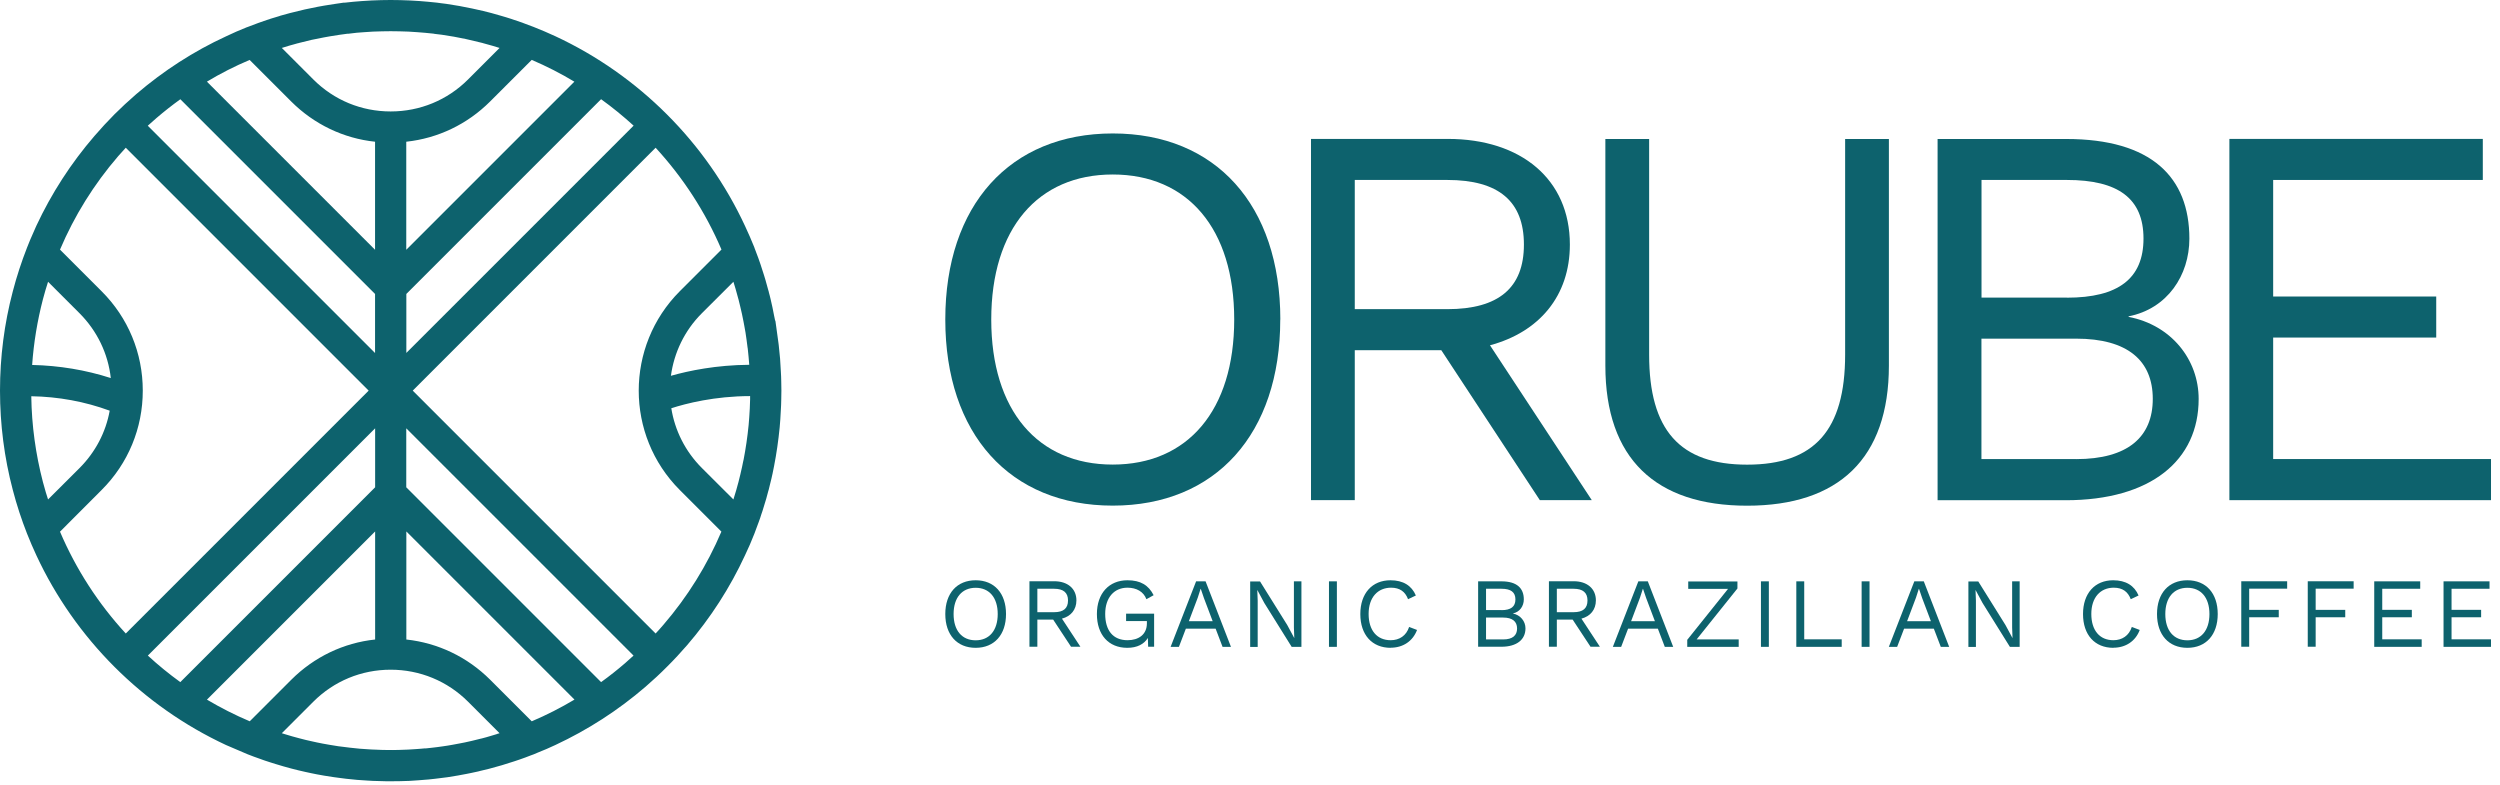
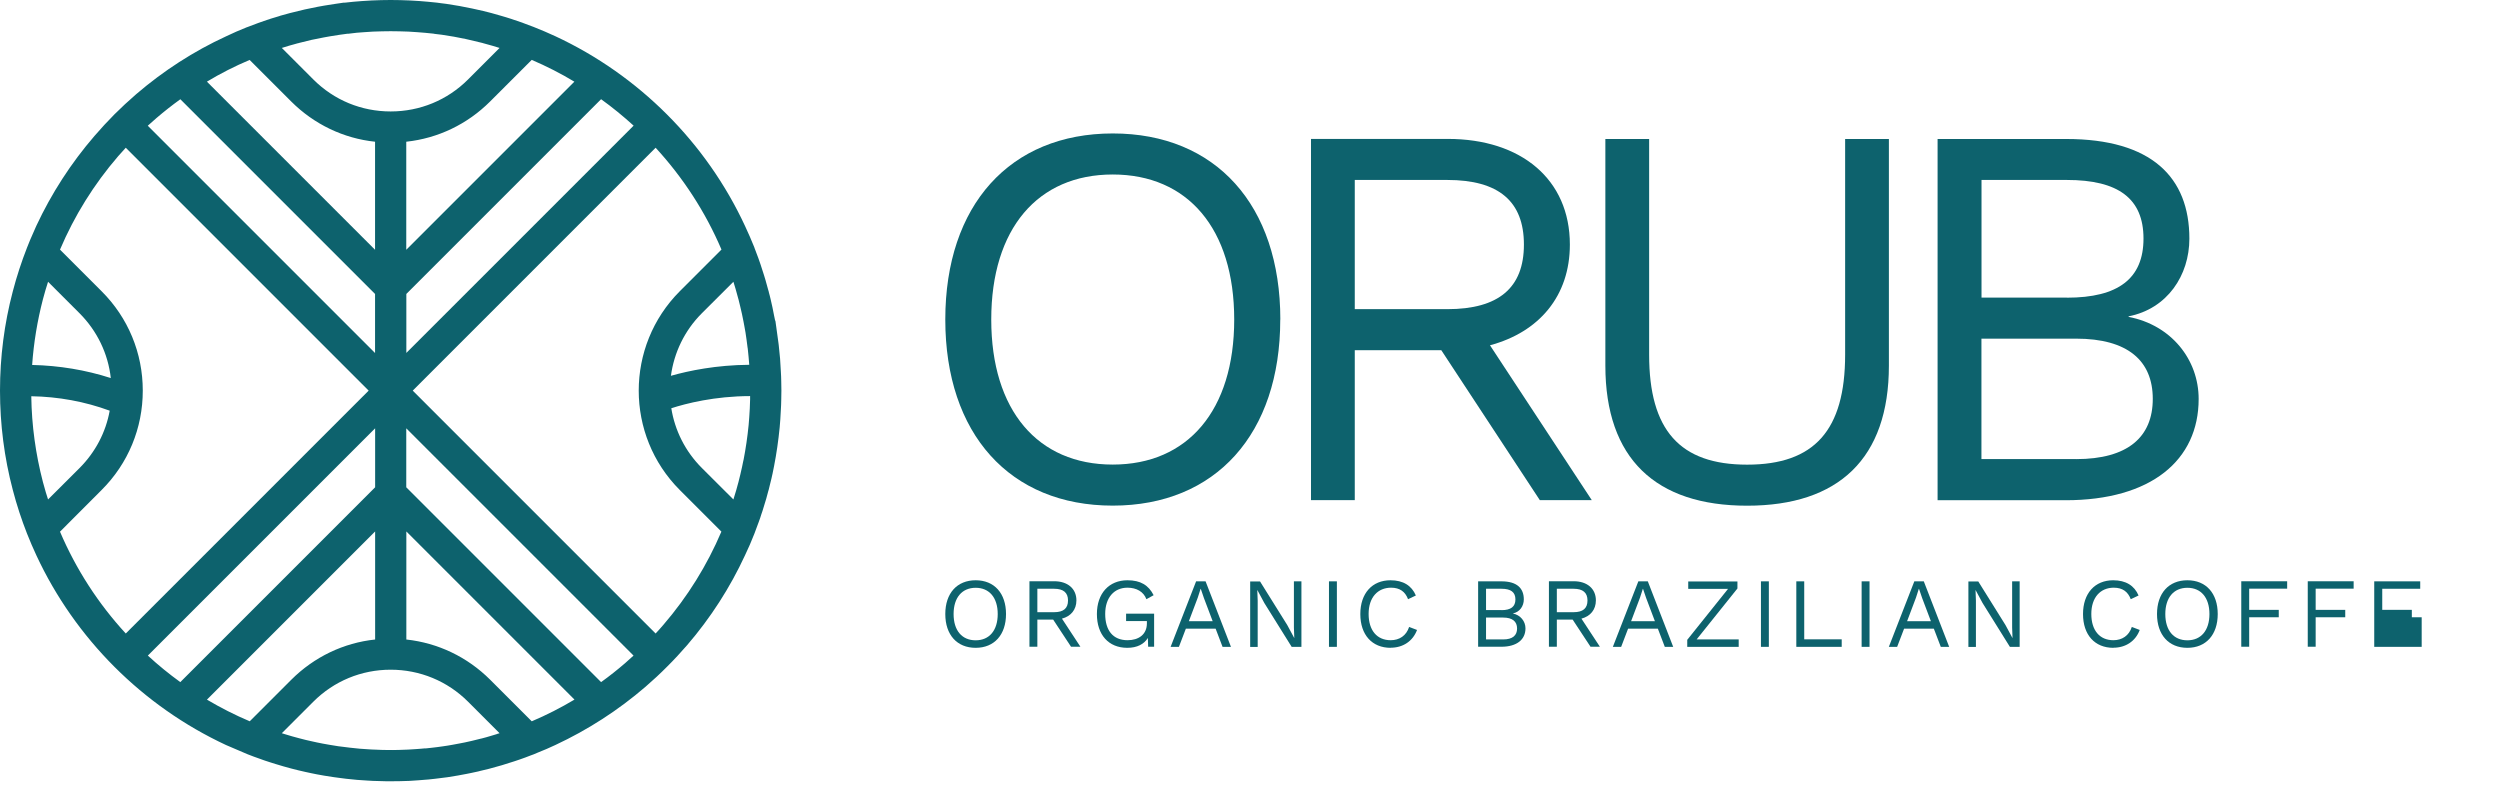
<svg xmlns="http://www.w3.org/2000/svg" width="226" height="71" viewBox="0 0 226 71" fill="none">
  <path d="M70.624 34.452C70.617 34.155 70.61 33.859 70.589 33.584C70.561 32.829 70.497 32.053 70.398 31.207C70.391 31.115 70.377 31.017 70.37 30.988C70.314 30.53 70.25 30.078 70.18 29.606L70.102 29.042L70.06 28.929C70.031 28.802 70.01 28.675 69.982 28.555C69.89 28.04 69.778 27.532 69.665 27.053C69.636 26.94 69.615 26.841 69.587 26.735C69.559 26.622 69.524 26.509 69.495 26.39V26.369C69.481 26.312 69.467 26.263 69.446 26.206C69.368 25.91 69.291 25.621 69.206 25.339C69.164 25.177 69.115 25.021 69.072 24.894C69.023 24.732 68.974 24.57 68.924 24.436C68.811 24.069 68.684 23.695 68.557 23.343C68.437 23.018 68.317 22.701 68.198 22.39V22.376C67.93 21.72 67.654 21.072 67.351 20.43C63.853 12.897 57.745 6.789 50.205 3.276C49.563 2.98 48.907 2.698 48.244 2.437C47.948 2.317 47.645 2.204 47.341 2.098L47.2 2.042C46.953 1.957 46.714 1.873 46.446 1.788L46.22 1.71C45.909 1.612 45.606 1.513 45.296 1.428C45.007 1.344 44.717 1.259 44.428 1.181C44.4 1.174 44.365 1.16 44.344 1.16C44.315 1.153 44.301 1.146 44.294 1.146C43.892 1.04 43.483 0.942 43.081 0.857C42.94 0.822 42.799 0.793 42.665 0.765C41.924 0.603 41.148 0.469 40.344 0.349C40.168 0.328 39.992 0.3 39.837 0.286C39.787 0.279 39.738 0.272 39.696 0.264C39.667 0.257 39.646 0.257 39.618 0.257C39.59 0.257 39.562 0.243 39.533 0.243C39.477 0.236 39.406 0.229 39.329 0.222C39.117 0.201 38.913 0.18 38.694 0.159C38.447 0.13 38.193 0.116 37.932 0.095C37.354 0.053 36.761 0.025 36.176 0.011C35.605 -0.004 35.019 -0.004 34.469 0.011C33.884 0.025 33.291 0.053 32.734 0.095C32.487 0.109 32.247 0.13 31.944 0.159C31.676 0.18 31.408 0.208 31.154 0.243H31.041C30.787 0.286 30.533 0.314 30.272 0.356L29.334 0.504C29.13 0.54 28.925 0.575 28.742 0.61C27.959 0.758 27.148 0.935 26.358 1.146C26.302 1.16 26.238 1.174 26.238 1.174L26.16 1.196C25.885 1.266 25.61 1.344 25.342 1.421L25.25 1.456C24.997 1.527 24.743 1.605 24.475 1.689L24.362 1.732C24.263 1.76 24.164 1.795 24.115 1.809C23.847 1.894 23.593 1.985 23.346 2.077C23.029 2.19 22.711 2.31 22.394 2.437L22.309 2.465C21.675 2.719 21.054 2.987 20.44 3.283C17.513 4.63 14.784 6.394 12.308 8.517C11.603 9.13 10.961 9.723 10.354 10.329C9.748 10.936 9.12 11.62 8.541 12.29C6.411 14.759 4.648 17.495 3.28 20.423C3.089 20.846 2.899 21.269 2.723 21.692L2.447 22.376C1.947 23.653 1.509 24.986 1.157 26.34C0.388 29.253 0 32.272 0 35.312C0 38.352 0.388 41.378 1.157 44.291C1.509 45.645 1.947 46.978 2.447 48.248C2.708 48.911 2.991 49.559 3.287 50.201C6.792 57.734 12.893 63.835 20.426 67.348L22.387 68.187C22.535 68.243 22.683 68.3 22.831 68.356L22.881 68.377C23.05 68.441 23.219 68.504 23.395 68.561C23.748 68.695 24.108 68.815 24.447 68.921C24.616 68.977 24.785 69.033 24.919 69.069C25.392 69.217 25.864 69.351 26.344 69.478C26.774 69.591 27.204 69.696 27.599 69.781C27.783 69.823 27.973 69.866 28.121 69.894C28.297 69.929 28.474 69.965 28.643 70C28.869 70.042 29.102 70.084 29.313 70.12C29.609 70.169 29.899 70.218 30.174 70.254C30.364 70.282 30.555 70.31 30.745 70.331C30.935 70.359 31.126 70.381 31.302 70.402C31.965 70.479 32.628 70.536 33.221 70.564C33.383 70.578 33.545 70.585 33.714 70.592C33.961 70.606 34.222 70.613 34.462 70.613C34.744 70.627 35.033 70.627 35.316 70.627C35.894 70.627 36.458 70.613 37.015 70.592C37.297 70.578 37.58 70.557 37.848 70.536C38.031 70.529 38.207 70.515 38.377 70.493C38.44 70.493 38.496 70.486 38.553 70.479C38.63 70.472 38.694 70.465 38.736 70.465C38.941 70.444 39.145 70.423 39.322 70.402C39.512 70.381 39.703 70.359 39.893 70.331C40.084 70.31 40.274 70.282 40.45 70.261C40.782 70.211 41.106 70.162 41.395 70.106C41.649 70.063 41.896 70.021 42.192 69.957C42.348 69.929 42.496 69.901 42.608 69.873C42.813 69.83 43.025 69.788 43.229 69.739C43.293 69.725 43.356 69.71 43.42 69.689C43.66 69.64 43.892 69.584 44.125 69.52C44.181 69.506 44.238 69.492 44.287 69.478C45 69.294 45.733 69.076 46.495 68.822L46.643 68.772C46.777 68.73 46.904 68.688 46.996 68.653C47.32 68.54 47.652 68.42 47.969 68.293C48.068 68.258 48.159 68.222 48.258 68.187C48.371 68.138 48.491 68.095 48.604 68.039C49.147 67.827 49.683 67.595 50.205 67.348C53.139 65.979 55.876 64.216 58.351 62.086C59.043 61.486 59.699 60.88 60.298 60.273C60.947 59.632 61.553 58.968 62.118 58.32C64.241 55.851 65.997 53.121 67.351 50.194C67.662 49.552 67.937 48.904 68.198 48.24C68.311 47.951 68.416 47.662 68.522 47.366L68.586 47.197C68.635 47.056 68.684 46.922 68.734 46.781C68.762 46.696 68.79 46.618 68.811 46.534C68.847 46.449 68.875 46.357 68.903 46.266L68.945 46.139C69.058 45.793 69.164 45.44 69.27 45.074C69.333 44.855 69.39 44.636 69.446 44.418C69.453 44.397 69.467 44.368 69.467 44.347C69.474 44.326 69.481 44.298 69.488 44.284C69.538 44.1 69.58 43.917 69.622 43.733C69.7 43.423 69.778 43.113 69.841 42.803C69.89 42.584 69.933 42.351 69.975 42.139C70.194 41.018 70.363 39.854 70.483 38.634C70.504 38.387 70.525 38.14 70.539 37.929C70.561 37.633 70.582 37.329 70.589 37.054C70.61 36.765 70.617 36.469 70.624 36.172C70.631 35.89 70.638 35.601 70.638 35.312C70.638 35.023 70.631 34.741 70.624 34.452ZM67.394 30.064C67.457 30.488 67.52 30.911 67.577 31.397C67.584 31.44 67.591 31.475 67.598 31.524C67.654 32.032 67.697 32.512 67.732 32.977C64.749 32.998 62.266 33.513 60.651 33.972C60.933 31.898 61.864 29.902 63.444 28.322L66.3 25.473C66.322 25.55 66.35 25.628 66.378 25.727C66.42 25.854 66.456 25.988 66.498 26.122C66.575 26.383 66.646 26.651 66.716 26.912L66.766 27.088C66.815 27.278 66.865 27.469 66.914 27.695C67.027 28.153 67.126 28.611 67.217 29.091C67.246 29.246 67.274 29.394 67.302 29.549L67.394 30.064ZM36.733 26.573L54.338 8.968C55.368 9.709 56.348 10.513 57.279 11.359L36.733 31.905V26.573ZM51.926 7.381L36.726 22.581V12.812C39.59 12.502 42.235 11.239 44.301 9.18L48.068 5.413C49.401 5.985 50.691 6.641 51.919 7.381H51.926ZM26.069 4.151L26.21 4.109C26.33 4.073 26.45 4.045 26.57 4.01C26.675 3.982 26.781 3.946 26.894 3.918L26.965 3.904L27.063 3.876C27.797 3.678 28.53 3.516 29.278 3.382C29.454 3.347 29.638 3.311 29.828 3.283L30.674 3.149C30.907 3.114 31.147 3.086 31.387 3.051H31.479C31.718 3.015 31.958 2.987 32.261 2.959C32.473 2.938 32.692 2.924 32.925 2.909C33.453 2.867 33.989 2.839 34.54 2.832C35.054 2.818 35.569 2.818 36.112 2.832C36.649 2.839 37.192 2.867 37.721 2.909C37.961 2.924 38.2 2.945 38.433 2.966C38.623 2.987 38.821 3.001 39.061 3.029C39.124 3.029 39.188 3.043 39.308 3.065C39.526 3.086 39.745 3.114 39.95 3.142C40.683 3.248 41.395 3.375 42.087 3.523C42.206 3.551 42.319 3.572 42.453 3.608C42.827 3.692 43.201 3.777 43.61 3.883L43.674 3.904C43.956 3.974 44.231 4.052 44.513 4.137C44.732 4.2 44.936 4.264 45.162 4.334L42.312 7.184C40.443 9.053 37.961 10.075 35.316 10.075C32.67 10.075 30.195 9.053 28.326 7.184L25.476 4.334C25.674 4.271 25.871 4.207 26.069 4.151ZM22.57 5.42L26.33 9.18C28.396 11.239 31.048 12.509 33.905 12.812V22.581L18.705 7.381C19.947 6.634 21.237 5.978 22.563 5.42H22.57ZM16.3 8.968L33.905 26.573V31.912L13.359 11.366C13.613 11.141 13.881 10.901 14.156 10.661C14.847 10.069 15.566 9.504 16.3 8.975V8.968ZM3.879 27.06C4.02 26.524 4.176 25.995 4.345 25.473L7.194 28.322C8.788 29.923 9.769 31.969 10.016 34.176C7.737 33.443 5.36 33.048 2.906 32.992C3.047 30.981 3.378 28.992 3.879 27.06ZM2.828 35.82C5.29 35.862 7.667 36.299 9.917 37.125C9.564 39.078 8.626 40.87 7.194 42.309L4.345 45.151C4.274 44.94 4.204 44.721 4.14 44.502C4.049 44.199 3.964 43.882 3.879 43.571C3.223 41.053 2.864 38.451 2.828 35.82ZM9.183 44.298C11.588 41.9 12.907 38.705 12.907 35.312C12.907 31.919 11.588 28.724 9.183 26.326L5.424 22.567C6.722 19.506 8.485 16.67 10.679 14.124C10.904 13.863 11.13 13.609 11.37 13.355L33.327 35.312L11.37 57.269C8.894 54.581 6.877 51.471 5.424 48.064L9.183 44.298ZM13.366 59.265L33.912 38.719V44.051L16.3 61.663C15.277 60.922 14.297 60.125 13.366 59.265ZM18.705 63.25L33.912 48.043V57.812C31.055 58.115 28.403 59.385 26.337 61.444L22.577 65.204C21.237 64.639 19.954 63.983 18.712 63.25H18.705ZM44.922 66.36C44.732 66.424 44.541 66.48 44.358 66.529C44.09 66.614 43.822 66.685 43.554 66.755L43.455 66.776C43.215 66.84 42.982 66.896 42.742 66.953L42.623 66.981C42.432 67.023 42.249 67.066 42.023 67.115C41.903 67.143 41.776 67.164 41.586 67.2C41.374 67.242 41.156 67.284 40.909 67.327C40.62 67.383 40.33 67.425 40.034 67.468C39.872 67.489 39.71 67.51 39.526 67.538C39.357 67.559 39.188 67.581 38.99 67.602C38.828 67.623 38.673 67.637 38.468 67.658C38.426 67.658 38.384 67.658 38.341 67.658L38.123 67.679C37.975 67.693 37.826 67.707 37.657 67.715C37.403 67.736 37.149 67.75 36.881 67.764C36.62 67.778 36.352 67.785 36.091 67.792C35.725 67.806 35.344 67.806 34.963 67.799C34.822 67.799 34.674 67.799 34.526 67.792C34.3 67.785 34.074 67.778 33.855 67.764C33.785 67.764 33.721 67.757 33.644 67.757C33.566 67.757 33.496 67.75 33.404 67.743C32.826 67.715 32.233 67.665 31.613 67.588C31.443 67.573 31.274 67.552 31.105 67.524C30.935 67.503 30.766 67.489 30.59 67.461C30.336 67.425 30.082 67.383 29.807 67.334C29.595 67.298 29.384 67.263 29.172 67.221C29.017 67.192 28.862 67.157 28.678 67.122C28.544 67.094 28.41 67.066 28.227 67.023C27.832 66.939 27.444 66.847 27.056 66.741C26.619 66.628 26.196 66.508 25.723 66.36C25.645 66.332 25.561 66.311 25.476 66.283L28.326 63.433C30.195 61.564 32.678 60.541 35.316 60.541C37.953 60.541 40.443 61.564 42.312 63.433L45.162 66.283C45.084 66.311 45 66.332 44.922 66.353V66.36ZM48.068 65.204L44.308 61.444C42.242 59.385 39.59 58.122 36.733 57.812V48.043L51.933 63.243C50.691 63.983 49.408 64.639 48.075 65.204H48.068ZM56.51 59.949C55.805 60.556 55.086 61.127 54.338 61.663L36.726 44.051V38.719L57.272 59.265C57.025 59.498 56.771 59.723 56.51 59.949ZM59.974 56.479C59.748 56.74 59.515 57.008 59.268 57.269L37.312 35.312L59.268 13.355C61.744 16.05 63.768 19.153 65.221 22.56L61.455 26.326C56.503 31.285 56.503 39.346 61.455 44.298L65.214 48.057C63.916 51.111 62.16 53.94 59.974 56.479ZM67.203 41.617C67.168 41.808 67.126 41.998 67.083 42.203C66.984 42.669 66.872 43.127 66.752 43.599L66.731 43.67C66.674 43.882 66.618 44.1 66.561 44.291C66.477 44.587 66.385 44.876 66.3 45.151L63.451 42.309C61.927 40.785 61.003 38.888 60.686 36.906C62.012 36.476 64.586 35.813 67.81 35.806C67.81 35.904 67.81 35.996 67.81 36.095C67.803 36.363 67.796 36.631 67.781 36.92C67.767 37.181 67.753 37.442 67.732 37.724C67.718 37.943 67.697 38.161 67.676 38.422C67.57 39.495 67.415 40.56 67.21 41.617H67.203Z" fill="#0D626D" />
  <path d="M90.944 55.51C90.944 57.381 89.885 58.563 88.2 58.563C86.514 58.563 85.455 57.389 85.455 55.51C85.455 53.63 86.514 52.456 88.2 52.456C89.885 52.456 90.944 53.63 90.944 55.51ZM86.205 55.51C86.205 57.001 86.964 57.884 88.2 57.884C89.435 57.884 90.194 56.992 90.194 55.51C90.194 54.027 89.435 53.136 88.2 53.136C86.964 53.136 86.205 54.027 86.205 55.51Z" fill="#0D626D" />
  <path d="M95.198 56.013H93.777V58.466H93.062V52.544H95.304C96.504 52.544 97.308 53.206 97.308 54.274C97.308 55.121 96.804 55.713 96.001 55.925L97.669 58.466H96.822L95.207 56.013H95.198ZM93.777 55.342H95.295C96.142 55.342 96.549 54.989 96.549 54.283C96.549 53.577 96.134 53.224 95.295 53.224H93.777V55.342Z" fill="#0D626D" />
  <path d="M104.332 55.483V58.466H103.793L103.767 57.672C103.423 58.228 102.805 58.563 101.905 58.563C100.219 58.563 99.16 57.389 99.16 55.51C99.16 53.63 100.263 52.456 101.922 52.456C103.096 52.456 103.829 52.897 104.288 53.806L103.635 54.168C103.379 53.489 102.743 53.127 101.922 53.127C100.722 53.127 99.91 54.018 99.91 55.501C99.91 56.984 100.608 57.875 101.931 57.875C102.92 57.875 103.679 57.372 103.679 56.348V56.145H101.799V55.474H104.341L104.332 55.483Z" fill="#0D626D" />
  <path d="M109.884 56.833H107.201L106.574 58.475H105.824L108.128 52.553H108.984L111.278 58.475H110.519L109.893 56.833H109.884ZM109.628 56.163L108.834 54.062L108.551 53.233H108.534L108.278 54.027L107.475 56.154H109.637L109.628 56.163Z" fill="#0D626D" />
  <path d="M117.658 58.475H116.766L114.295 54.512L113.669 53.347H113.66L113.695 54.3V58.484H113.016V52.562H113.907L116.369 56.507L117.005 57.689L116.969 56.736V52.553H117.649V58.475H117.658Z" fill="#0D626D" />
  <path d="M120.854 58.475H120.139V52.553H120.854V58.475Z" fill="#0D626D" />
  <path d="M125.717 58.563C124.032 58.563 122.973 57.389 122.973 55.51C122.973 53.63 124.049 52.456 125.7 52.456C126.847 52.456 127.615 52.942 127.994 53.833L127.288 54.168C127.032 53.489 126.547 53.127 125.753 53.127C124.544 53.127 123.723 54.009 123.723 55.501C123.723 56.992 124.482 57.875 125.717 57.875C126.503 57.875 127.129 57.469 127.385 56.675L128.1 56.948C127.721 57.963 126.829 58.554 125.717 58.554V58.563Z" fill="#0D626D" />
  <path d="M133.623 52.553H135.732C137.136 52.553 137.753 53.18 137.753 54.186C137.753 54.786 137.391 55.333 136.756 55.457C137.453 55.598 137.903 56.163 137.903 56.807C137.903 57.813 137.127 58.466 135.723 58.466H133.623V52.544V52.553ZM135.741 55.157C136.588 55.157 136.994 54.839 136.994 54.186C136.994 53.533 136.58 53.224 135.741 53.224H134.338V55.148H135.741V55.157ZM135.891 57.804C136.738 57.804 137.144 57.443 137.144 56.816C137.144 56.189 136.73 55.828 135.891 55.828H134.338V57.804H135.891Z" fill="#0D626D" />
  <path d="M142.159 56.013H140.738V58.466H140.023V52.544H142.265C143.465 52.544 144.268 53.206 144.268 54.274C144.268 55.121 143.765 55.713 142.962 55.925L144.63 58.466H143.783L142.168 56.013H142.159ZM140.738 55.342H142.256C143.103 55.342 143.509 54.989 143.509 54.283C143.509 53.577 143.095 53.224 142.256 53.224H140.738V55.342Z" fill="#0D626D" />
  <path d="M149.862 56.833H147.179L146.553 58.475H145.803L148.106 52.553H148.962L151.257 58.475H150.498L149.871 56.833H149.862ZM149.606 56.163L148.812 54.062L148.53 53.233H148.512L148.256 54.027L147.453 56.154H149.615L149.606 56.163Z" fill="#0D626D" />
  <path d="M157.178 57.804V58.475H152.527V57.84L156.216 53.233H152.616V52.562H157.064V53.198L153.375 57.804H157.178Z" fill="#0D626D" />
  <path d="M159.904 58.475H159.189V52.553H159.904V58.475Z" fill="#0D626D" />
  <path d="M166.49 57.804V58.475H162.387V52.553H163.102V57.795H166.49V57.804Z" fill="#0D626D" />
  <path d="M169.006 58.475H168.291V52.553H169.006V58.475Z" fill="#0D626D" />
  <path d="M174.812 56.833H172.129L171.502 58.475H170.752L173.055 52.553H173.911L176.206 58.475H175.447L174.82 56.833H174.812ZM174.556 56.163L173.761 54.062L173.479 53.233H173.461L173.205 54.027L172.402 56.154H174.564L174.556 56.163Z" fill="#0D626D" />
  <path d="M182.585 58.475H181.694L179.223 54.512L178.596 53.347H178.588L178.623 54.3V58.484H177.943V52.562H178.835L181.297 56.507L181.932 57.689L181.897 56.736V52.553H182.577V58.475H182.585Z" fill="#0D626D" />
  <path d="M191.049 58.563C189.364 58.563 188.305 57.389 188.305 55.51C188.305 53.63 189.381 52.456 191.032 52.456C192.179 52.456 192.947 52.942 193.326 53.833L192.62 54.168C192.364 53.489 191.879 53.127 191.085 53.127C189.876 53.127 189.055 54.009 189.055 55.501C189.055 56.992 189.814 57.875 191.049 57.875C191.835 57.875 192.461 57.469 192.717 56.675L193.432 56.948C193.053 57.963 192.161 58.554 191.049 58.554V58.563Z" fill="#0D626D" />
  <path d="M200.483 55.51C200.483 57.381 199.424 58.563 197.739 58.563C196.053 58.563 194.994 57.389 194.994 55.51C194.994 53.63 196.053 52.456 197.739 52.456C199.424 52.456 200.483 53.63 200.483 55.51ZM195.744 55.51C195.744 57.001 196.503 57.884 197.739 57.884C198.974 57.884 199.733 56.992 199.733 55.51C199.733 54.027 198.974 53.136 197.739 53.136C196.503 53.136 195.744 54.027 195.744 55.51Z" fill="#0D626D" />
  <path d="M203.326 53.224V55.13H206V55.801H203.326V58.466H202.611V52.544H206.759V53.215H203.335L203.326 53.224Z" fill="#0D626D" />
  <path d="M209.336 53.224V55.13H212.01V55.801H209.336V58.466H208.621V52.544H212.769V53.215H209.345L209.336 53.224Z" fill="#0D626D" />
-   <path d="M218.92 57.804V58.475H214.631V52.553H218.788V53.224H215.355V55.13H218.029V55.801H215.355V57.795H218.92V57.804Z" fill="#0D626D" />
-   <path d="M225.186 57.804V58.475H220.896V52.553H225.053V53.224H221.62V55.13H224.294V55.801H221.62V57.795H225.186V57.804Z" fill="#0D626D" />
+   <path d="M218.92 57.804V58.475H214.631V52.553H218.788V53.224H215.355V55.13H218.029V55.801H215.355H218.92V57.804Z" fill="#0D626D" />
  <path d="M115.735 28.886C115.735 39.226 109.895 45.708 100.591 45.708C91.288 45.708 85.455 39.226 85.455 28.886C85.455 18.546 91.295 12.064 100.598 12.064C109.902 12.064 115.742 18.546 115.742 28.886H115.735ZM89.609 28.886C89.609 37.103 93.813 41.998 100.591 41.998C107.369 41.998 111.573 37.103 111.573 28.886C111.573 20.669 107.369 15.774 100.591 15.774C93.813 15.774 89.609 20.669 89.609 28.886Z" fill="#0D626D" />
  <path d="M130.286 31.658H122.471V45.214H118.514V12.558H130.885C137.515 12.558 141.916 16.218 141.916 22.108C141.916 26.756 139.144 30.021 134.694 31.213L143.898 45.214H139.201L130.293 31.658H130.286ZM122.471 27.948H130.836C135.484 27.948 137.762 26.015 137.762 22.108C137.762 18.2 135.484 16.268 130.836 16.268H122.471V27.948Z" fill="#0D626D" />
  <path d="M170.756 33.047C170.756 41.455 166.207 45.715 157.941 45.715C149.674 45.715 145.125 41.462 145.125 33.047V12.565H149.082V32.06C149.082 38.887 151.854 42.005 157.941 42.005C164.028 42.005 166.8 38.887 166.8 32.06V12.565H170.756V33.047Z" fill="#0D626D" />
  <path d="M175.165 12.565H186.789C194.505 12.565 197.919 16.028 197.919 21.572C197.919 24.887 195.937 27.905 192.424 28.597V28.646C196.283 29.387 198.758 32.504 198.758 36.066C198.758 41.61 194.456 45.221 186.733 45.221H175.158V12.565H175.165ZM186.845 26.911C191.493 26.911 193.772 25.183 193.772 21.565C193.772 17.946 191.493 16.268 186.845 16.268H179.129V26.904H186.845V26.911ZM187.685 41.504C192.333 41.504 194.611 39.522 194.611 36.059C194.611 32.596 192.333 30.614 187.685 30.614H179.122V41.497H187.685V41.504Z" fill="#0D626D" />
-   <path d="M225.187 41.504V45.214H201.537V12.558H224.446V16.268H205.494V26.805H220.235V30.515H205.494V41.497H225.187V41.504Z" fill="#0D626D" />
</svg>